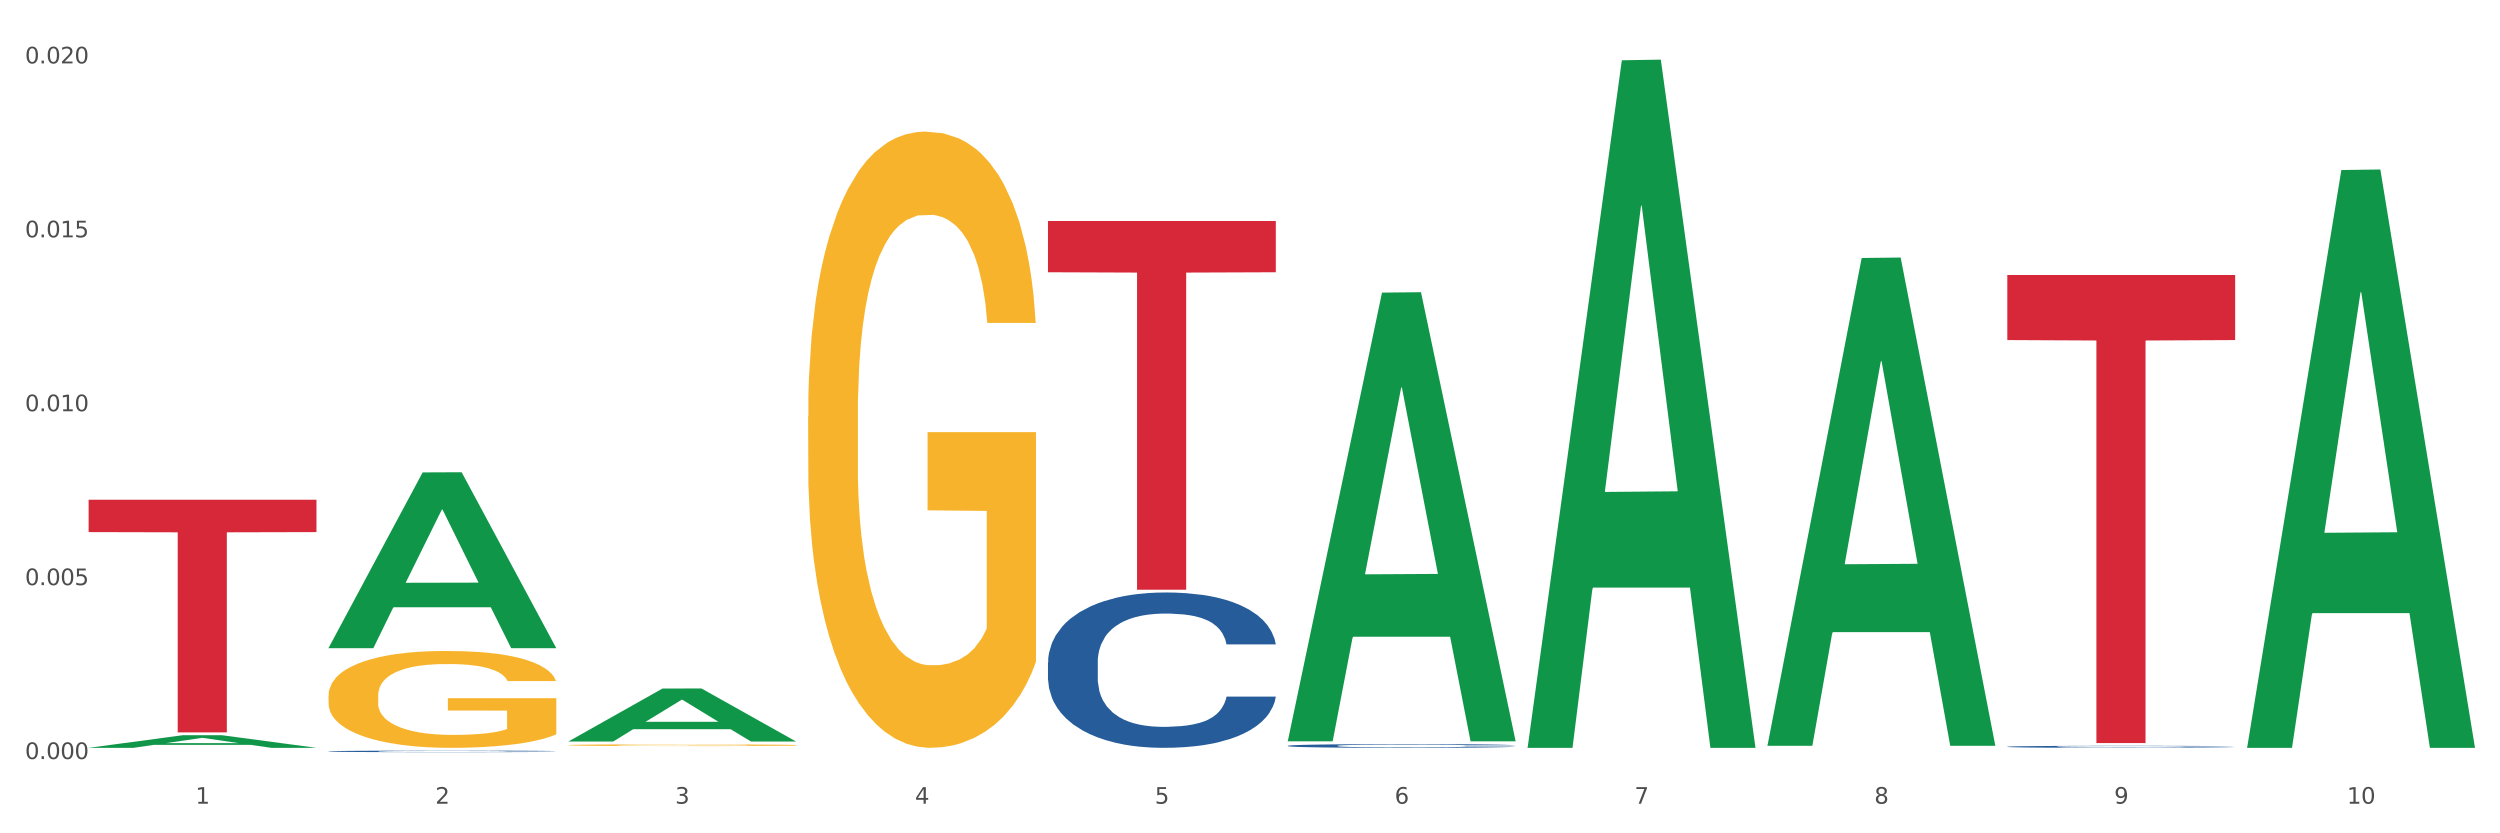
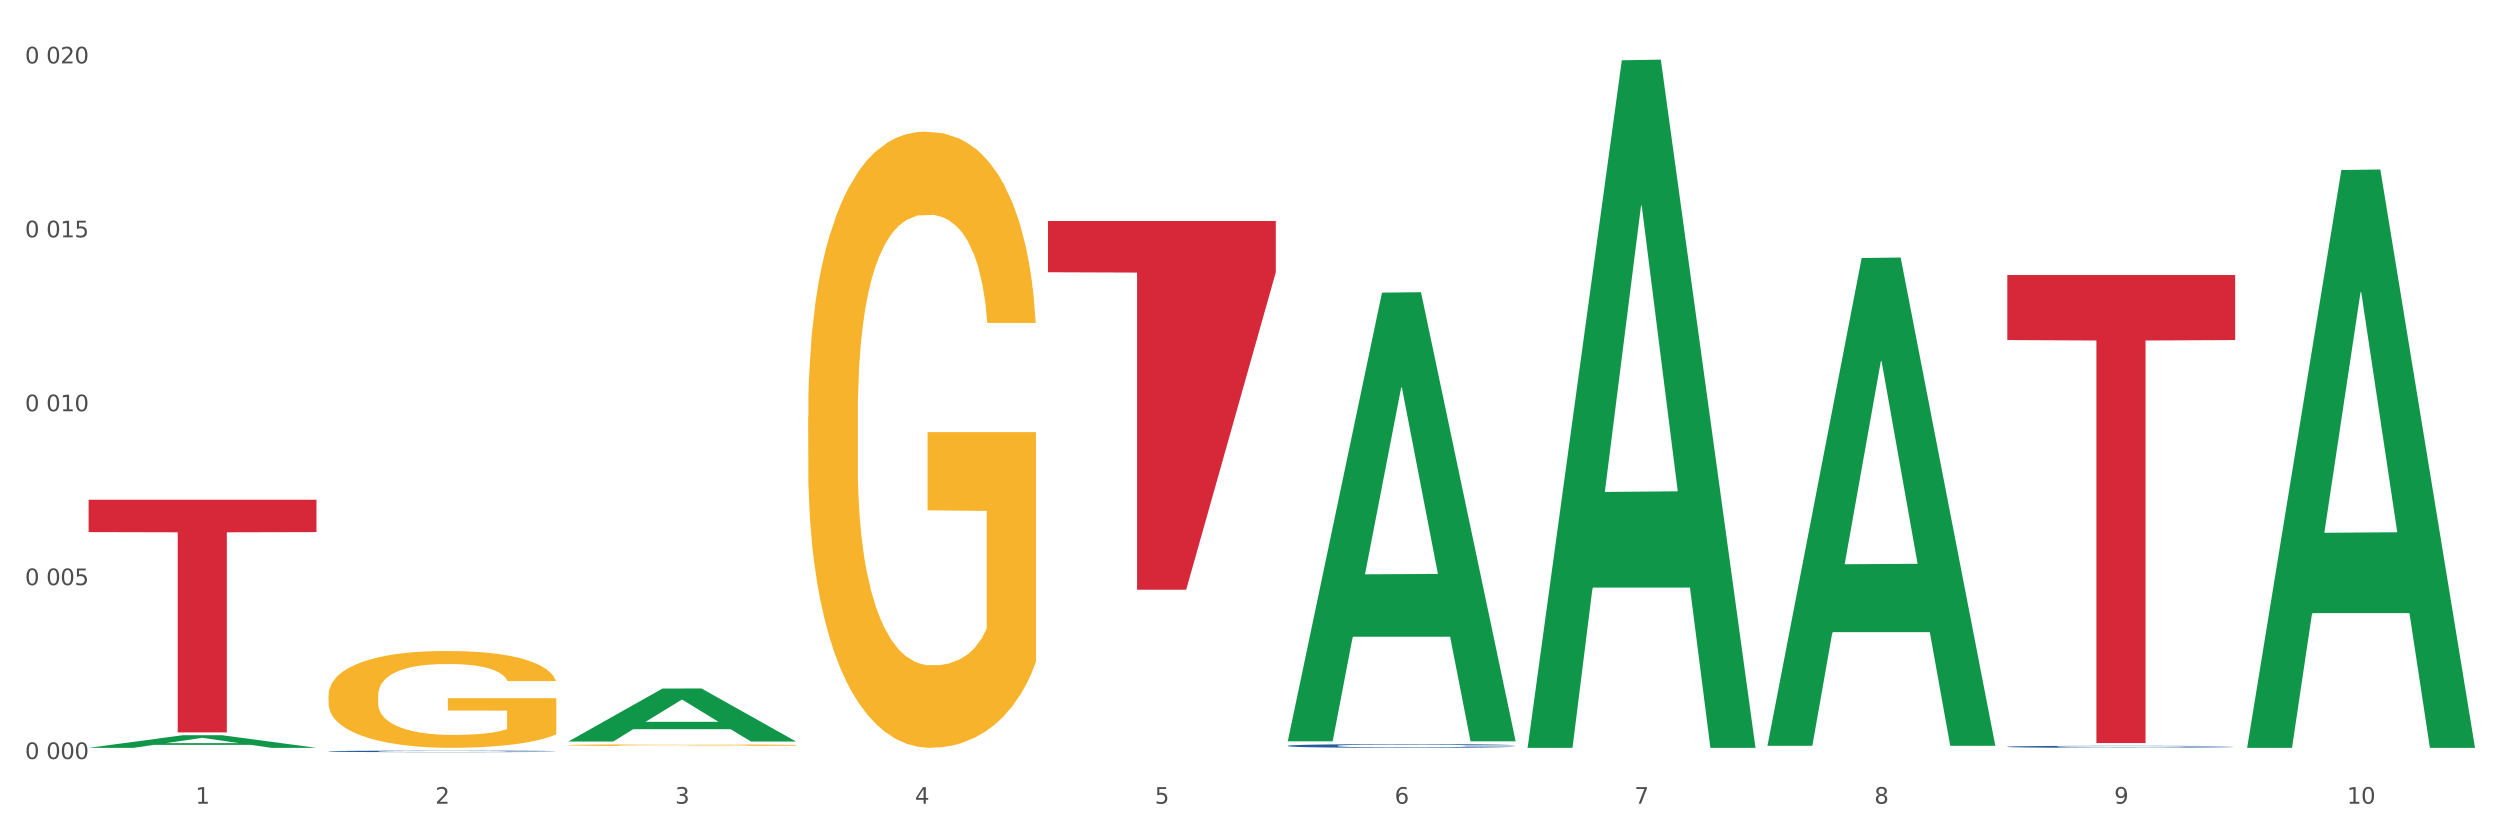
<svg xmlns="http://www.w3.org/2000/svg" xmlns:xlink="http://www.w3.org/1999/xlink" width="1080pt" height="360pt" viewBox="0 0 1080 360" version="1.1">
  <rect x="0" y="0" width="1080" height="360" fill="#333333" stroke="none" />
  <defs>
    <style type="text/css">*{stroke-linejoin: round; stroke-linecap: butt}</style>
  </defs>
  <g id="figure_1">
    <g id="patch_1">
      <path d="M 0 360  L 1080 360  L 1080 0  L 0 0  z " style="fill: #ffffff; stroke: #ffffff; stroke-linejoin: miter" />
    </g>
    <g id="axes_1">
      <g id="matplotlib.axis_1">
        <g id="xtick_1">
          <g id="text_1">
            <g style="fill: #4d4d4d" transform="translate(84.444 347.204) scale(0.096 -0.096)">
              <defs>
                <path id="DejaVuSans-31" d="M 794 531  L 1825 531  L 1825 4091  L 703 3866  L 703 4441  L 1819 4666  L 2450 4666  L 2450 531  L 3481 531  L 3481 0  L 794 0  L 794 531  z " transform="scale(0.016)" />
              </defs>
              <use xlink:href="#DejaVuSans-31" />
            </g>
          </g>
        </g>
        <g id="xtick_2">
          <g id="text_2">
            <g style="fill: #4d4d4d" transform="translate(188.053 347.204) scale(0.096 -0.096)">
              <defs>
                <path id="DejaVuSans-32" d="M 1228 531  L 3431 531  L 3431 0  L 469 0  L 469 531  Q 828 903 1448 1529  Q 2069 2156 2228 2338  Q 2531 2678 2651 2914  Q 2772 3150 2772 3378  Q 2772 3750 2511 3984  Q 2250 4219 1831 4219  Q 1534 4219 1204 4116  Q 875 4013 500 3803  L 500 4441  Q 881 4594 1212 4672  Q 1544 4750 1819 4750  Q 2544 4750 2975 4387  Q 3406 4025 3406 3419  Q 3406 3131 3298 2873  Q 3191 2616 2906 2266  Q 2828 2175 2409 1742  Q 1991 1309 1228 531  z " transform="scale(0.016)" />
              </defs>
              <use xlink:href="#DejaVuSans-32" />
            </g>
          </g>
        </g>
        <g id="xtick_3">
          <g id="text_3">
            <g style="fill: #4d4d4d" transform="translate(291.663 347.204) scale(0.096 -0.096)">
              <defs>
                <path id="DejaVuSans-33" d="M 2597 2516  Q 3050 2419 3304 2112  Q 3559 1806 3559 1356  Q 3559 666 3084 287  Q 2609 -91 1734 -91  Q 1441 -91 1130 -33  Q 819 25 488 141  L 488 750  Q 750 597 1062 519  Q 1375 441 1716 441  Q 2309 441 2620 675  Q 2931 909 2931 1356  Q 2931 1769 2642 2001  Q 2353 2234 1838 2234  L 1294 2234  L 1294 2753  L 1863 2753  Q 2328 2753 2575 2939  Q 2822 3125 2822 3475  Q 2822 3834 2567 4026  Q 2313 4219 1838 4219  Q 1578 4219 1281 4162  Q 984 4106 628 3988  L 628 4550  Q 988 4650 1302 4700  Q 1616 4750 1894 4750  Q 2613 4750 3031 4423  Q 3450 4097 3450 3541  Q 3450 3153 3228 2886  Q 3006 2619 2597 2516  z " transform="scale(0.016)" />
              </defs>
              <use xlink:href="#DejaVuSans-33" />
            </g>
          </g>
        </g>
        <g id="xtick_4">
          <g id="text_4">
            <g style="fill: #4d4d4d" transform="translate(395.273 347.204) scale(0.096 -0.096)">
              <defs>
                <path id="DejaVuSans-34" d="M 2419 4116  L 825 1625  L 2419 1625  L 2419 4116  z M 2253 4666  L 3047 4666  L 3047 1625  L 3713 1625  L 3713 1100  L 3047 1100  L 3047 0  L 2419 0  L 2419 1100  L 313 1100  L 313 1709  L 2253 4666  z " transform="scale(0.016)" />
              </defs>
              <use xlink:href="#DejaVuSans-34" />
            </g>
          </g>
        </g>
        <g id="xtick_5">
          <g id="text_5">
            <g style="fill: #4d4d4d" transform="translate(498.883 347.204) scale(0.096 -0.096)">
              <defs>
                <path id="DejaVuSans-35" d="M 691 4666  L 3169 4666  L 3169 4134  L 1269 4134  L 1269 2991  Q 1406 3038 1543 3061  Q 1681 3084 1819 3084  Q 2600 3084 3056 2656  Q 3513 2228 3513 1497  Q 3513 744 3044 326  Q 2575 -91 1722 -91  Q 1428 -91 1123 -41  Q 819 9 494 109  L 494 744  Q 775 591 1075 516  Q 1375 441 1709 441  Q 2250 441 2565 725  Q 2881 1009 2881 1497  Q 2881 1984 2565 2268  Q 2250 2553 1709 2553  Q 1456 2553 1204 2497  Q 953 2441 691 2322  L 691 4666  z " transform="scale(0.016)" />
              </defs>
              <use xlink:href="#DejaVuSans-35" />
            </g>
          </g>
        </g>
        <g id="xtick_6">
          <g id="text_6">
            <g style="fill: #4d4d4d" transform="translate(602.492 347.204) scale(0.096 -0.096)">
              <defs>
                <path id="DejaVuSans-36" d="M 2113 2584  Q 1688 2584 1439 2293  Q 1191 2003 1191 1497  Q 1191 994 1439 701  Q 1688 409 2113 409  Q 2538 409 2786 701  Q 3034 994 3034 1497  Q 3034 2003 2786 2293  Q 2538 2584 2113 2584  z M 3366 4563  L 3366 3988  Q 3128 4100 2886 4159  Q 2644 4219 2406 4219  Q 1781 4219 1451 3797  Q 1122 3375 1075 2522  Q 1259 2794 1537 2939  Q 1816 3084 2150 3084  Q 2853 3084 3261 2657  Q 3669 2231 3669 1497  Q 3669 778 3244 343  Q 2819 -91 2113 -91  Q 1303 -91 875 529  Q 447 1150 447 2328  Q 447 3434 972 4092  Q 1497 4750 2381 4750  Q 2619 4750 2861 4703  Q 3103 4656 3366 4563  z " transform="scale(0.016)" />
              </defs>
              <use xlink:href="#DejaVuSans-36" />
            </g>
          </g>
        </g>
        <g id="xtick_7">
          <g id="text_7">
            <g style="fill: #4d4d4d" transform="translate(706.102 347.204) scale(0.096 -0.096)">
              <defs>
                <path id="DejaVuSans-37" d="M 525 4666  L 3525 4666  L 3525 4397  L 1831 0  L 1172 0  L 2766 4134  L 525 4134  L 525 4666  z " transform="scale(0.016)" />
              </defs>
              <use xlink:href="#DejaVuSans-37" />
            </g>
          </g>
        </g>
        <g id="xtick_8">
          <g id="text_8">
            <g style="fill: #4d4d4d" transform="translate(809.712 347.204) scale(0.096 -0.096)">
              <defs>
                <path id="DejaVuSans-38" d="M 2034 2216  Q 1584 2216 1326 1975  Q 1069 1734 1069 1313  Q 1069 891 1326 650  Q 1584 409 2034 409  Q 2484 409 2743 651  Q 3003 894 3003 1313  Q 3003 1734 2745 1975  Q 2488 2216 2034 2216  z M 1403 2484  Q 997 2584 770 2862  Q 544 3141 544 3541  Q 544 4100 942 4425  Q 1341 4750 2034 4750  Q 2731 4750 3128 4425  Q 3525 4100 3525 3541  Q 3525 3141 3298 2862  Q 3072 2584 2669 2484  Q 3125 2378 3379 2068  Q 3634 1759 3634 1313  Q 3634 634 3220 271  Q 2806 -91 2034 -91  Q 1263 -91 848 271  Q 434 634 434 1313  Q 434 1759 690 2068  Q 947 2378 1403 2484  z M 1172 3481  Q 1172 3119 1398 2916  Q 1625 2713 2034 2713  Q 2441 2713 2670 2916  Q 2900 3119 2900 3481  Q 2900 3844 2670 4047  Q 2441 4250 2034 4250  Q 1625 4250 1398 4047  Q 1172 3844 1172 3481  z " transform="scale(0.016)" />
              </defs>
              <use xlink:href="#DejaVuSans-38" />
            </g>
          </g>
        </g>
        <g id="xtick_9">
          <g id="text_9">
            <g style="fill: #4d4d4d" transform="translate(913.322 347.204) scale(0.096 -0.096)">
              <defs>
                <path id="DejaVuSans-39" d="M 703 97  L 703 672  Q 941 559 1184 500  Q 1428 441 1663 441  Q 2288 441 2617 861  Q 2947 1281 2994 2138  Q 2813 1869 2534 1725  Q 2256 1581 1919 1581  Q 1219 1581 811 2004  Q 403 2428 403 3163  Q 403 3881 828 4315  Q 1253 4750 1959 4750  Q 2769 4750 3195 4129  Q 3622 3509 3622 2328  Q 3622 1225 3098 567  Q 2575 -91 1691 -91  Q 1453 -91 1209 -44  Q 966 3 703 97  z M 1959 2075  Q 2384 2075 2632 2365  Q 2881 2656 2881 3163  Q 2881 3666 2632 3958  Q 2384 4250 1959 4250  Q 1534 4250 1286 3958  Q 1038 3666 1038 3163  Q 1038 2656 1286 2365  Q 1534 2075 1959 2075  z " transform="scale(0.016)" />
              </defs>
              <use xlink:href="#DejaVuSans-39" />
            </g>
          </g>
        </g>
        <g id="xtick_10">
          <g id="text_10">
            <g style="fill: #4d4d4d" transform="translate(1013.877 347.204) scale(0.096 -0.096)">
              <defs>
                <path id="DejaVuSans-30" d="M 2034 4250  Q 1547 4250 1301 3770  Q 1056 3291 1056 2328  Q 1056 1369 1301 889  Q 1547 409 2034 409  Q 2525 409 2770 889  Q 3016 1369 3016 2328  Q 3016 3291 2770 3770  Q 2525 4250 2034 4250  z M 2034 4750  Q 2819 4750 3233 4129  Q 3647 3509 3647 2328  Q 3647 1150 3233 529  Q 2819 -91 2034 -91  Q 1250 -91 836 529  Q 422 1150 422 2328  Q 422 3509 836 4129  Q 1250 4750 2034 4750  z " transform="scale(0.016)" />
              </defs>
              <use xlink:href="#DejaVuSans-31" />
              <use xlink:href="#DejaVuSans-30" transform="translate(63.623 0)" />
            </g>
          </g>
        </g>
        <g id="xtick_11" />
        <g id="xtick_12" />
        <g id="xtick_13" />
        <g id="xtick_14" />
        <g id="xtick_15" />
        <g id="xtick_16" />
        <g id="xtick_17" />
        <g id="xtick_18" />
        <g id="xtick_19" />
      </g>
      <g id="matplotlib.axis_2">
        <g id="ytick_1">
          <g id="text_11">
            <g style="fill: #4d4d4d" transform="translate(10.8 327.907) scale(0.096 -0.096)">
              <defs>
-                 <path id="DejaVuSans-2e" d="M 684 794  L 1344 794  L 1344 0  L 684 0  L 684 794  z " transform="scale(0.016)" />
-               </defs>
+                 </defs>
              <use xlink:href="#DejaVuSans-30" />
              <use xlink:href="#DejaVuSans-2e" transform="translate(63.623 0)" />
              <use xlink:href="#DejaVuSans-30" transform="translate(95.41 0)" />
              <use xlink:href="#DejaVuSans-30" transform="translate(159.033 0)" />
              <use xlink:href="#DejaVuSans-30" transform="translate(222.656 0)" />
            </g>
          </g>
        </g>
        <g id="ytick_2">
          <g id="text_12">
            <g style="fill: #4d4d4d" transform="translate(10.8 252.78) scale(0.096 -0.096)">
              <use xlink:href="#DejaVuSans-30" />
              <use xlink:href="#DejaVuSans-2e" transform="translate(63.623 0)" />
              <use xlink:href="#DejaVuSans-30" transform="translate(95.41 0)" />
              <use xlink:href="#DejaVuSans-30" transform="translate(159.033 0)" />
              <use xlink:href="#DejaVuSans-35" transform="translate(222.656 0)" />
            </g>
          </g>
        </g>
        <g id="ytick_3">
          <g id="text_13">
            <g style="fill: #4d4d4d" transform="translate(10.8 177.653) scale(0.096 -0.096)">
              <use xlink:href="#DejaVuSans-30" />
              <use xlink:href="#DejaVuSans-2e" transform="translate(63.623 0)" />
              <use xlink:href="#DejaVuSans-30" transform="translate(95.41 0)" />
              <use xlink:href="#DejaVuSans-31" transform="translate(159.033 0)" />
              <use xlink:href="#DejaVuSans-30" transform="translate(222.656 0)" />
            </g>
          </g>
        </g>
        <g id="ytick_4">
          <g id="text_14">
            <g style="fill: #4d4d4d" transform="translate(10.8 102.525) scale(0.096 -0.096)">
              <use xlink:href="#DejaVuSans-30" />
              <use xlink:href="#DejaVuSans-2e" transform="translate(63.623 0)" />
              <use xlink:href="#DejaVuSans-30" transform="translate(95.41 0)" />
              <use xlink:href="#DejaVuSans-31" transform="translate(159.033 0)" />
              <use xlink:href="#DejaVuSans-35" transform="translate(222.656 0)" />
            </g>
          </g>
        </g>
        <g id="ytick_5">
          <g id="text_15">
            <g style="fill: #4d4d4d" transform="translate(10.8 27.398) scale(0.096 -0.096)">
              <use xlink:href="#DejaVuSans-30" />
              <use xlink:href="#DejaVuSans-2e" transform="translate(63.623 0)" />
              <use xlink:href="#DejaVuSans-30" transform="translate(95.41 0)" />
              <use xlink:href="#DejaVuSans-32" transform="translate(159.033 0)" />
              <use xlink:href="#DejaVuSans-30" transform="translate(222.656 0)" />
            </g>
          </g>
        </g>
        <g id="ytick_6" />
        <g id="ytick_7" />
        <g id="ytick_8" />
        <g id="ytick_9" />
      </g>
      <g id="PolyCollection_1">
        <path d="M 38.283 323.056  L 38.384 323.051  L 78.974 317.609  L 95.818 317.603  L 136.712 323.066  L 117.229 323.066  L 108.401 321.794  L 66.493 321.794  L 66.188 321.814  L 57.664 323.066  L 38.283 323.066  L 38.283 323.056  L 71.769 321.035  L 103.125 321.03  L 87.599 318.768  L 87.396 318.757  L 87.193 318.773  L 71.668 321.03  L 71.769 321.035  L 38.283 323.056  z " clip-path="url(#p1139cfc247)" style="fill: #109648" />
        <path d="M 867.161 322.581  L 867.277 322.58  L 867.277 322.558  L 867.626 322.527  L 868.906 322.471  L 870.535 322.428  L 873.327 322.378  L 874.84 322.358  L 876.818 322.334  L 880.89 322.296  L 885.544 322.264  L 888.801 322.247  L 891.245 322.235  L 896.713 322.215  L 899.854 322.206  L 903.112 322.199  L 905.904 322.194  L 910.558 322.189  L 914.281 322.186  L 918.586 322.186  L 922.193 322.186  L 926.963 322.19  L 933.944 322.199  L 936.62 322.205  L 940.227 322.214  L 943.95 322.227  L 946.975 322.24  L 950.465 322.259  L 954.072 322.283  L 957.562 322.313  L 960.006 322.341  L 961.984 322.371  L 963.729 322.407  L 965.009 322.447  L 965.59 322.48  L 944.299 322.48  L 943.717 322.45  L 942.554 322.418  L 941.39 322.396  L 940.11 322.378  L 938.132 322.358  L 936.387 322.346  L 933.479 322.33  L 930.803 322.321  L 928.592 322.315  L 925.916 322.31  L 920.215 322.305  L 916.143 322.305  L 913.583 322.307  L 910.442 322.311  L 907.766 322.317  L 904.625 322.326  L 902.181 322.337  L 899.738 322.35  L 898.342 322.36  L 896.248 322.378  L 894.851 322.392  L 892.99 322.417  L 891.943 322.435  L 890.081 322.481  L 889.267 322.514  L 888.918 322.538  L 888.685 322.563  L 888.685 322.689  L 889.383 322.745  L 889.965 322.769  L 890.896 322.797  L 892.641 322.832  L 895.201 322.867  L 897.877 322.891  L 900.087 322.907  L 902.181 322.918  L 904.276 322.927  L 906.835 322.935  L 908.929 322.94  L 912.071 322.945  L 915.794 322.947  L 918.703 322.947  L 924.636 322.943  L 927.312 322.939  L 929.872 322.933  L 932.664 322.924  L 934.875 322.915  L 936.155 322.908  L 938.249 322.892  L 939.878 322.876  L 941.274 322.858  L 942.205 322.842  L 943.252 322.817  L 944.066 322.79  L 944.299 322.776  L 965.59 322.776  L 965.125 322.805  L 964.31 322.833  L 962.682 322.871  L 961.402 322.892  L 959.424 322.919  L 957.33 322.941  L 954.421 322.966  L 951.745 322.985  L 948.953 323.001  L 945.928 323.015  L 940.459 323.035  L 938.481 323.041  L 934.293 323.051  L 931.035 323.056  L 926.265 323.062  L 921.379 323.065  L 916.259 323.066  L 911.722 323.064  L 906.719 323.06  L 903.577 323.055  L 900.087 323.047  L 896.015 323.036  L 892.176 323.023  L 888.569 323.006  L 885.195 322.988  L 882.053 322.967  L 877.981 322.932  L 874.956 322.899  L 872.746 322.867  L 871.233 322.841  L 869.721 322.807  L 868.906 322.784  L 867.626 322.727  L 867.161 322.675  L 867.161 322.581  z " clip-path="url(#p1139cfc247)" style="fill: #255c99" />
        <path d="M 556.332 322.175  L 556.448 322.174  L 556.448 322.132  L 556.797 322.076  L 558.077 321.973  L 559.706 321.894  L 562.498 321.803  L 564.011 321.764  L 565.989 321.721  L 570.061 321.652  L 574.715 321.593  L 577.972 321.56  L 580.415 321.54  L 585.884 321.503  L 589.025 321.486  L 592.283 321.473  L 595.075 321.464  L 599.729 321.454  L 603.452 321.45  L 607.757 321.448  L 611.364 321.45  L 616.134 321.455  L 623.115 321.473  L 625.791 321.484  L 629.397 321.501  L 633.121 321.525  L 636.146 321.549  L 639.636 321.582  L 643.243 321.627  L 646.733 321.683  L 649.176 321.735  L 651.154 321.789  L 652.899 321.856  L 654.179 321.928  L 654.761 321.989  L 633.47 321.989  L 632.888 321.934  L 631.724 321.875  L 630.561 321.835  L 629.281 321.803  L 627.303 321.766  L 625.558 321.742  L 622.649 321.714  L 619.973 321.696  L 617.763 321.686  L 615.087 321.677  L 609.386 321.668  L 605.314 321.668  L 602.754 321.671  L 599.613 321.679  L 596.937 321.689  L 593.795 321.707  L 591.352 321.726  L 588.909 321.751  L 587.513 321.769  L 585.418 321.801  L 584.022 321.828  L 582.161 321.874  L 581.114 321.906  L 579.252 321.99  L 578.438 322.052  L 578.089 322.095  L 577.856 322.142  L 577.856 322.373  L 578.554 322.476  L 579.136 322.521  L 580.066 322.571  L 581.812 322.636  L 584.371 322.7  L 587.047 322.745  L 589.258 322.773  L 591.352 322.794  L 593.446 322.81  L 596.006 322.825  L 598.1 322.834  L 601.242 322.843  L 604.965 322.847  L 607.873 322.847  L 613.807 322.84  L 616.483 322.832  L 619.043 322.822  L 621.835 322.806  L 624.045 322.788  L 625.325 322.775  L 627.42 322.747  L 629.048 322.717  L 630.445 322.683  L 631.375 322.654  L 632.422 322.609  L 633.237 322.559  L 633.47 322.533  L 654.761 322.533  L 654.296 322.586  L 653.481 322.637  L 651.852 322.707  L 650.573 322.747  L 648.595 322.796  L 646.5 322.837  L 643.592 322.883  L 640.916 322.917  L 638.123 322.946  L 635.098 322.973  L 629.63 323.01  L 627.652 323.02  L 623.464 323.038  L 620.206 323.048  L 615.436 323.059  L 610.549 323.064  L 605.43 323.066  L 600.893 323.063  L 595.89 323.054  L 592.748 323.045  L 589.258 323.032  L 585.186 323.011  L 581.346 322.986  L 577.74 322.957  L 574.365 322.923  L 571.224 322.884  L 567.152 322.821  L 564.127 322.759  L 561.916 322.701  L 560.404 322.652  L 558.891 322.59  L 558.077 322.547  L 556.797 322.444  L 556.332 322.348  L 556.332 322.175  z " clip-path="url(#p1139cfc247)" style="fill: #255c99" />
-         <path d="M 452.722 286.107  L 452.838 286.046  L 452.838 284.33  L 453.187 282.001  L 454.467 277.71  L 456.096 274.462  L 458.888 270.662  L 460.401 269.068  L 462.379 267.291  L 466.451 264.41  L 471.105 261.959  L 474.362 260.61  L 476.806 259.752  L 482.274 258.22  L 485.415 257.546  L 488.673 256.994  L 491.465 256.626  L 496.119 256.197  L 499.842 256.013  L 504.147 255.952  L 507.754 256.013  L 512.524 256.259  L 519.505 256.994  L 522.181 257.423  L 525.788 258.159  L 529.511 259.139  L 532.536 260.12  L 536.026 261.53  L 539.633 263.368  L 543.123 265.697  L 545.567 267.843  L 547.545 270.11  L 549.29 272.868  L 550.57 275.872  L 551.151 278.385  L 529.86 278.385  L 529.278 276.117  L 528.115 273.665  L 526.951 272.01  L 525.671 270.662  L 523.693 269.13  L 521.948 268.149  L 519.04 266.985  L 516.364 266.249  L 514.153 265.82  L 511.477 265.452  L 505.776 265.084  L 501.704 265.084  L 499.144 265.207  L 496.003 265.514  L 493.327 265.943  L 490.186 266.678  L 487.742 267.475  L 485.299 268.517  L 483.903 269.252  L 481.809 270.601  L 480.412 271.704  L 478.551 273.604  L 477.504 274.952  L 475.642 278.446  L 474.828 281.02  L 474.479 282.798  L 474.246 284.759  L 474.246 294.32  L 474.944 298.611  L 475.526 300.449  L 476.457 302.533  L 478.202 305.23  L 480.762 307.866  L 483.438 309.766  L 485.648 310.93  L 487.742 311.788  L 489.837 312.463  L 492.396 313.075  L 494.49 313.443  L 497.632 313.811  L 501.355 313.995  L 504.264 313.995  L 510.197 313.688  L 512.873 313.382  L 515.433 312.953  L 518.225 312.279  L 520.436 311.543  L 521.716 310.992  L 523.81 309.827  L 525.439 308.601  L 526.835 307.192  L 527.766 305.966  L 528.813 304.127  L 529.627 302.043  L 529.86 300.94  L 551.151 300.94  L 550.686 303.146  L 549.871 305.291  L 548.243 308.172  L 546.963 309.827  L 544.985 311.85  L 542.891 313.566  L 539.982 315.466  L 537.306 316.876  L 534.514 318.101  L 531.489 319.205  L 526.02 320.737  L 524.042 321.166  L 519.854 321.901  L 516.596 322.33  L 511.826 322.759  L 506.94 323.005  L 501.82 323.066  L 497.283 322.943  L 492.28 322.576  L 489.138 322.208  L 485.648 321.656  L 481.576 320.798  L 477.737 319.756  L 474.13 318.53  L 470.756 317.121  L 467.614 315.527  L 463.542 312.892  L 460.517 310.317  L 458.307 307.927  L 456.794 305.904  L 455.282 303.33  L 454.467 301.553  L 453.187 297.262  L 452.722 293.278  L 452.722 286.107  z " clip-path="url(#p1139cfc247)" style="fill: #255c99" />
        <path d="M 141.893 324.57  L 142.009 324.569  L 142.009 324.552  L 142.358 324.528  L 143.638 324.483  L 145.267 324.45  L 148.059 324.411  L 149.572 324.395  L 151.55 324.376  L 155.622 324.347  L 160.276 324.322  L 163.533 324.308  L 165.977 324.299  L 171.445 324.283  L 174.586 324.276  L 177.844 324.271  L 180.636 324.267  L 185.29 324.262  L 189.013 324.261  L 193.318 324.26  L 196.925 324.261  L 201.695 324.263  L 208.676 324.271  L 211.352 324.275  L 214.958 324.283  L 218.682 324.293  L 221.707 324.303  L 225.197 324.317  L 228.804 324.336  L 232.294 324.36  L 234.737 324.382  L 236.715 324.405  L 238.46 324.434  L 239.74 324.465  L 240.322 324.49  L 219.031 324.49  L 218.449 324.467  L 217.285 324.442  L 216.122 324.425  L 214.842 324.411  L 212.864 324.395  L 211.119 324.385  L 208.21 324.373  L 205.534 324.366  L 203.324 324.361  L 200.648 324.358  L 194.947 324.354  L 190.875 324.354  L 188.315 324.355  L 185.174 324.358  L 182.498 324.363  L 179.356 324.37  L 176.913 324.378  L 174.47 324.389  L 173.074 324.397  L 170.979 324.41  L 169.583 324.422  L 167.722 324.441  L 166.675 324.455  L 164.813 324.491  L 163.999 324.517  L 163.65 324.536  L 163.417 324.556  L 163.417 324.654  L 164.115 324.698  L 164.697 324.717  L 165.627 324.739  L 167.373 324.766  L 169.932 324.793  L 172.608 324.813  L 174.819 324.825  L 176.913 324.834  L 179.007 324.841  L 181.567 324.847  L 183.661 324.851  L 186.803 324.854  L 190.526 324.856  L 193.434 324.856  L 199.368 324.853  L 202.044 324.85  L 204.604 324.846  L 207.396 324.839  L 209.606 324.831  L 210.886 324.825  L 212.981 324.813  L 214.609 324.801  L 216.006 324.786  L 216.936 324.774  L 217.983 324.755  L 218.798 324.733  L 219.031 324.722  L 240.322 324.722  L 239.857 324.745  L 239.042 324.767  L 237.413 324.796  L 236.134 324.813  L 234.156 324.834  L 232.061 324.852  L 229.153 324.871  L 226.477 324.886  L 223.684 324.898  L 220.659 324.91  L 215.191 324.926  L 213.213 324.93  L 209.025 324.938  L 205.767 324.942  L 200.997 324.946  L 196.11 324.949  L 190.991 324.95  L 186.454 324.948  L 181.451 324.944  L 178.309 324.941  L 174.819 324.935  L 170.747 324.926  L 166.907 324.915  L 163.301 324.903  L 159.926 324.888  L 156.785 324.872  L 152.713 324.845  L 149.688 324.819  L 147.477 324.794  L 145.965 324.773  L 144.452 324.747  L 143.638 324.728  L 142.358 324.684  L 141.893 324.643  L 141.893 324.57  z " clip-path="url(#p1139cfc247)" style="fill: #255c99" />
        <path d="M 141.893 300.558  L 142.009 300.52  L 142.009 299.144  L 142.241 297.96  L 143.403 295.094  L 145.147 292.724  L 146.425 291.463  L 147.703 290.432  L 149.214 289.4  L 151.073 288.33  L 154.443 286.763  L 156.535 285.961  L 159.092 285.12  L 163.74 283.897  L 167.11 283.209  L 170.596 282.636  L 176.291 281.948  L 180.009 281.642  L 183.961 281.413  L 188.725 281.26  L 192.328 281.222  L 200.23 281.337  L 206.97 281.681  L 210.224 281.948  L 214.407 282.407  L 216.615 282.712  L 220.218 283.324  L 223.937 284.126  L 226.493 284.814  L 230.328 286.113  L 233.233 287.413  L 235.906 289.018  L 237.301 290.126  L 238.346 291.158  L 239.276 292.342  L 240.206 294.215  L 219.288 294.215  L 218.475 292.877  L 217.196 291.616  L 215.337 290.393  L 213.71 289.629  L 210.921 288.674  L 208.364 288.062  L 205.692 287.604  L 202.438 287.222  L 199.881 287.031  L 196.279 286.878  L 189.19 286.916  L 184.425 287.222  L 181.171 287.604  L 179.08 287.948  L 177.22 288.33  L 175.129 288.865  L 172.688 289.667  L 170.945 290.393  L 169.202 291.31  L 167.807 292.228  L 166.529 293.298  L 165.483 294.444  L 164.67 295.629  L 163.973 297.081  L 163.391 299.488  L 163.391 304.723  L 163.624 305.908  L 164.205 307.475  L 164.902 308.659  L 166.064 310.073  L 167.11 311.029  L 169.086 312.404  L 171.294 313.551  L 173.037 314.277  L 174.78 314.888  L 177.801 315.729  L 181.171 316.417  L 184.077 316.837  L 188.028 317.219  L 190.701 317.372  L 193.025 317.449  L 198.719 317.449  L 202.786 317.334  L 207.319 317.066  L 210.805 316.722  L 213.71 316.302  L 216.964 315.614  L 219.056 314.965  L 219.056 306.978  L 193.49 306.94  L 193.49 301.628  L 240.322 301.628  L 240.322 317.219  L 238.346 318.022  L 236.138 318.748  L 233.814 319.397  L 230.328 320.2  L 226.144 320.964  L 222.426 321.499  L 218.475 321.958  L 213.826 322.378  L 207.783 322.76  L 204.065 322.913  L 199.416 323.028  L 193.955 323.066  L 189.19 322.99  L 184.542 322.798  L 179.661 322.455  L 174.896 321.958  L 171.294 321.461  L 167.691 320.85  L 163.856 320.047  L 160.835 319.283  L 158.511 318.595  L 155.954 317.716  L 153.165 316.57  L 151.073 315.538  L 149.214 314.468  L 147.238 313.092  L 145.844 311.908  L 144.449 310.417  L 143.636 309.309  L 142.706 307.589  L 142.009 305.182  L 141.893 300.558  z " clip-path="url(#p1139cfc247)" style="fill: #f7b32b" />
        <path d="M 245.502 321.896  L 245.619 321.895  L 245.619 321.871  L 245.851 321.85  L 247.013 321.798  L 248.756 321.756  L 250.035 321.733  L 251.313 321.715  L 252.824 321.697  L 254.683 321.677  L 258.053 321.649  L 260.145 321.635  L 262.701 321.62  L 267.35 321.598  L 270.72 321.586  L 274.206 321.576  L 279.9 321.563  L 283.619 321.558  L 287.57 321.554  L 292.335 321.551  L 295.937 321.55  L 303.84 321.552  L 310.58 321.559  L 313.834 321.563  L 318.017 321.572  L 320.225 321.577  L 323.828 321.588  L 327.546 321.602  L 330.103 321.615  L 333.938 321.638  L 336.843 321.661  L 339.516 321.69  L 340.91 321.71  L 341.956 321.728  L 342.886 321.749  L 343.816 321.783  L 322.898 321.783  L 322.084 321.759  L 320.806 321.736  L 318.947 321.714  L 317.32 321.701  L 314.531 321.684  L 311.974 321.673  L 309.301 321.664  L 306.048 321.658  L 303.491 321.654  L 299.888 321.652  L 292.8 321.652  L 288.035 321.658  L 284.781 321.664  L 282.689 321.671  L 280.83 321.677  L 278.738 321.687  L 276.298 321.701  L 274.555 321.714  L 272.812 321.731  L 271.417 321.747  L 270.139 321.766  L 269.093 321.787  L 268.28 321.808  L 267.582 321.834  L 267.001 321.877  L 267.001 321.971  L 267.234 321.992  L 267.815 322.02  L 268.512 322.041  L 269.674 322.066  L 270.72 322.083  L 272.695 322.108  L 274.903 322.128  L 276.647 322.141  L 278.39 322.152  L 281.411 322.167  L 284.781 322.18  L 287.686 322.187  L 291.638 322.194  L 294.31 322.197  L 296.635 322.198  L 302.329 322.198  L 306.396 322.196  L 310.928 322.191  L 314.415 322.185  L 317.32 322.178  L 320.574 322.165  L 322.665 322.154  L 322.665 322.011  L 297.099 322.01  L 297.099 321.915  L 343.932 321.915  L 343.932 322.194  L 341.956 322.208  L 339.748 322.221  L 337.424 322.233  L 333.938 322.247  L 329.754 322.261  L 326.036 322.27  L 322.084 322.279  L 317.436 322.286  L 311.393 322.293  L 307.674 322.296  L 303.026 322.298  L 297.564 322.298  L 292.8 322.297  L 288.151 322.294  L 283.271 322.288  L 278.506 322.279  L 274.903 322.27  L 271.301 322.259  L 267.466 322.245  L 264.445 322.231  L 262.12 322.219  L 259.564 322.203  L 256.775 322.182  L 254.683 322.164  L 252.824 322.145  L 250.848 322.12  L 249.454 322.099  L 248.059 322.072  L 247.246 322.053  L 246.316 322.022  L 245.619 321.979  L 245.502 321.896  z " clip-path="url(#p1139cfc247)" style="fill: #f7b32b" />
        <path d="M 349.112 179.865  L 349.228 179.622  L 349.228 170.869  L 349.461 163.332  L 350.623 145.098  L 352.366 130.024  L 353.644 122.001  L 354.923 115.436  L 356.433 108.872  L 358.293 102.064  L 361.663 92.096  L 363.755 86.991  L 366.311 81.642  L 370.96 73.862  L 374.33 69.486  L 377.816 65.839  L 383.51 61.462  L 387.229 59.517  L 391.18 58.059  L 395.945 57.086  L 399.547 56.843  L 407.449 57.572  L 414.189 59.76  L 417.443 61.462  L 421.627 64.38  L 423.835 66.325  L 427.437 70.215  L 431.156 75.321  L 433.713 79.697  L 437.548 87.963  L 440.453 96.229  L 443.126 106.441  L 444.52 113.491  L 445.566 120.056  L 446.496 127.593  L 447.425 139.506  L 426.508 139.506  L 425.694 130.996  L 424.416 122.973  L 422.557 115.193  L 420.93 110.331  L 418.141 104.253  L 415.584 100.363  L 412.911 97.445  L 409.657 95.014  L 407.101 93.798  L 403.498 92.826  L 396.409 93.069  L 391.645 95.014  L 388.391 97.445  L 386.299 99.633  L 384.44 102.064  L 382.348 105.468  L 379.908 110.574  L 378.165 115.193  L 376.421 121.028  L 375.027 126.863  L 373.749 133.671  L 372.703 140.965  L 371.889 148.501  L 371.192 157.74  L 370.611 173.057  L 370.611 206.365  L 370.843 213.902  L 371.424 223.871  L 372.122 231.407  L 373.284 240.403  L 374.33 246.481  L 376.305 255.234  L 378.513 262.528  L 380.256 267.147  L 381.999 271.037  L 385.021 276.386  L 388.391 280.762  L 391.296 283.436  L 395.247 285.868  L 397.92 286.84  L 400.244 287.326  L 405.939 287.326  L 410.006 286.597  L 414.538 284.895  L 418.024 282.707  L 420.93 280.033  L 424.183 275.656  L 426.275 271.523  L 426.275 220.71  L 400.709 220.467  L 400.709 186.672  L 447.542 186.672  L 447.542 285.868  L 445.566 290.973  L 443.358 295.593  L 441.034 299.726  L 437.548 304.831  L 433.364 309.694  L 429.645 313.098  L 425.694 316.015  L 421.046 318.69  L 415.003 321.121  L 411.284 322.093  L 406.636 322.823  L 401.174 323.066  L 396.409 322.58  L 391.761 321.364  L 386.88 319.176  L 382.116 316.015  L 378.513 312.855  L 374.911 308.965  L 371.076 303.859  L 368.054 298.996  L 365.73 294.62  L 363.174 289.028  L 360.385 281.735  L 358.293 275.17  L 356.433 268.363  L 354.458 259.61  L 353.063 252.073  L 351.669 242.591  L 350.855 235.541  L 349.926 224.6  L 349.228 209.283  L 349.112 179.865  z " clip-path="url(#p1139cfc247)" style="fill: #f7b32b" />
-         <path d="M 452.722 95.473  L 551.151 95.473  L 551.151 117.608  L 512.433 117.758  L 512.433 254.758  L 491.207 254.758  L 491.207 117.758  L 452.722 117.608  L 452.722 95.622  L 452.722 95.473  z " clip-path="url(#p1139cfc247)" style="fill: #d62839" />
+         <path d="M 452.722 95.473  L 551.151 95.473  L 551.151 117.608  L 512.433 254.758  L 491.207 254.758  L 491.207 117.758  L 452.722 117.608  L 452.722 95.622  L 452.722 95.473  z " clip-path="url(#p1139cfc247)" style="fill: #d62839" />
        <path d="M 867.161 118.813  L 965.59 118.813  L 965.59 146.909  L 926.872 147.099  L 926.872 320.992  L 905.646 320.992  L 905.646 147.099  L 867.161 146.909  L 867.161 119.002  L 867.161 118.813  z " clip-path="url(#p1139cfc247)" style="fill: #d62839" />
        <path d="M 38.283 215.898  L 136.712 215.898  L 136.712 229.865  L 97.994 229.96  L 97.994 316.409  L 76.768 316.409  L 76.768 229.96  L 38.283 229.865  L 38.283 215.992  L 38.283 215.898  z " clip-path="url(#p1139cfc247)" style="fill: #d62839" />
        <path d="M 970.771 322.597  L 970.872 322.362  L 1011.462 73.451  L 1028.306 73.216  L 1069.2 323.066  L 1049.717 323.066  L 1040.889 264.885  L 998.98 264.885  L 998.676 265.823  L 990.152 323.066  L 970.771 323.066  L 970.771 322.597  L 1004.257 230.164  L 1035.612 229.929  L 1020.087 126.47  L 1019.884 126.001  L 1019.681 126.705  L 1004.156 229.929  L 1004.257 230.164  L 970.771 322.597  z " clip-path="url(#p1139cfc247)" style="fill: #109648" />
        <path d="M 763.551 321.791  L 763.653 321.593  L 804.242 111.449  L 821.087 111.251  L 861.981 322.188  L 842.498 322.188  L 833.669 273.068  L 791.761 273.068  L 791.456 273.86  L 782.933 322.188  L 763.551 322.188  L 763.551 321.791  L 797.037 243.755  L 828.393 243.557  L 812.867 156.211  L 812.664 155.815  L 812.461 156.409  L 796.936 243.557  L 797.037 243.755  L 763.551 321.791  z " clip-path="url(#p1139cfc247)" style="fill: #109648" />
        <path d="M 659.941 322.508  L 660.043 322.228  L 700.632 26.039  L 717.477 25.759  L 758.371 323.066  L 738.888 323.066  L 730.06 253.834  L 688.151 253.834  L 687.847 254.951  L 679.323 323.066  L 659.941 323.066  L 659.941 322.508  L 693.428 212.518  L 724.783 212.239  L 709.258 89.129  L 709.055 88.571  L 708.852 89.408  L 693.326 212.239  L 693.428 212.518  L 659.941 322.508  z " clip-path="url(#p1139cfc247)" style="fill: #109648" />
        <path d="M 556.332 319.89  L 556.433 319.707  L 597.023 126.41  L 613.867 126.228  L 654.761 320.254  L 635.278 320.254  L 626.45 275.072  L 584.541 275.072  L 584.237 275.801  L 575.713 320.254  L 556.332 320.254  L 556.332 319.89  L 589.818 248.109  L 621.173 247.927  L 605.648 167.584  L 605.445 167.219  L 605.242 167.766  L 589.717 247.927  L 589.818 248.109  L 556.332 319.89  z " clip-path="url(#p1139cfc247)" style="fill: #109648" />
        <path d="M 245.502 320.313  L 245.604 320.292  L 286.193 297.443  L 303.038 297.422  L 343.932 320.356  L 324.449 320.356  L 315.621 315.016  L 273.712 315.016  L 273.408 315.102  L 264.884 320.356  L 245.502 320.356  L 245.502 320.313  L 278.989 311.829  L 310.344 311.807  L 294.819 302.31  L 294.616 302.267  L 294.413 302.332  L 278.887 311.807  L 278.989 311.829  L 245.502 320.313  z " clip-path="url(#p1139cfc247)" style="fill: #109648" />
-         <path d="M 141.893 279.885  L 141.994 279.814  L 182.584 204.077  L 199.428 204.005  L 240.322 280.028  L 220.839 280.028  L 212.011 262.325  L 170.102 262.325  L 169.798 262.611  L 161.274 280.028  L 141.893 280.028  L 141.893 279.885  L 175.379 251.76  L 206.734 251.689  L 191.209 220.209  L 191.006 220.067  L 190.803 220.281  L 175.278 251.689  L 175.379 251.76  L 141.893 279.885  z " clip-path="url(#p1139cfc247)" style="fill: #109648" />
      </g>
    </g>
  </g>
  <defs>
    <clipPath id="p1139cfc247">
      <rect x="38.283" y="10.8" width="1030.917" height="329.109" />
    </clipPath>
  </defs>
</svg>